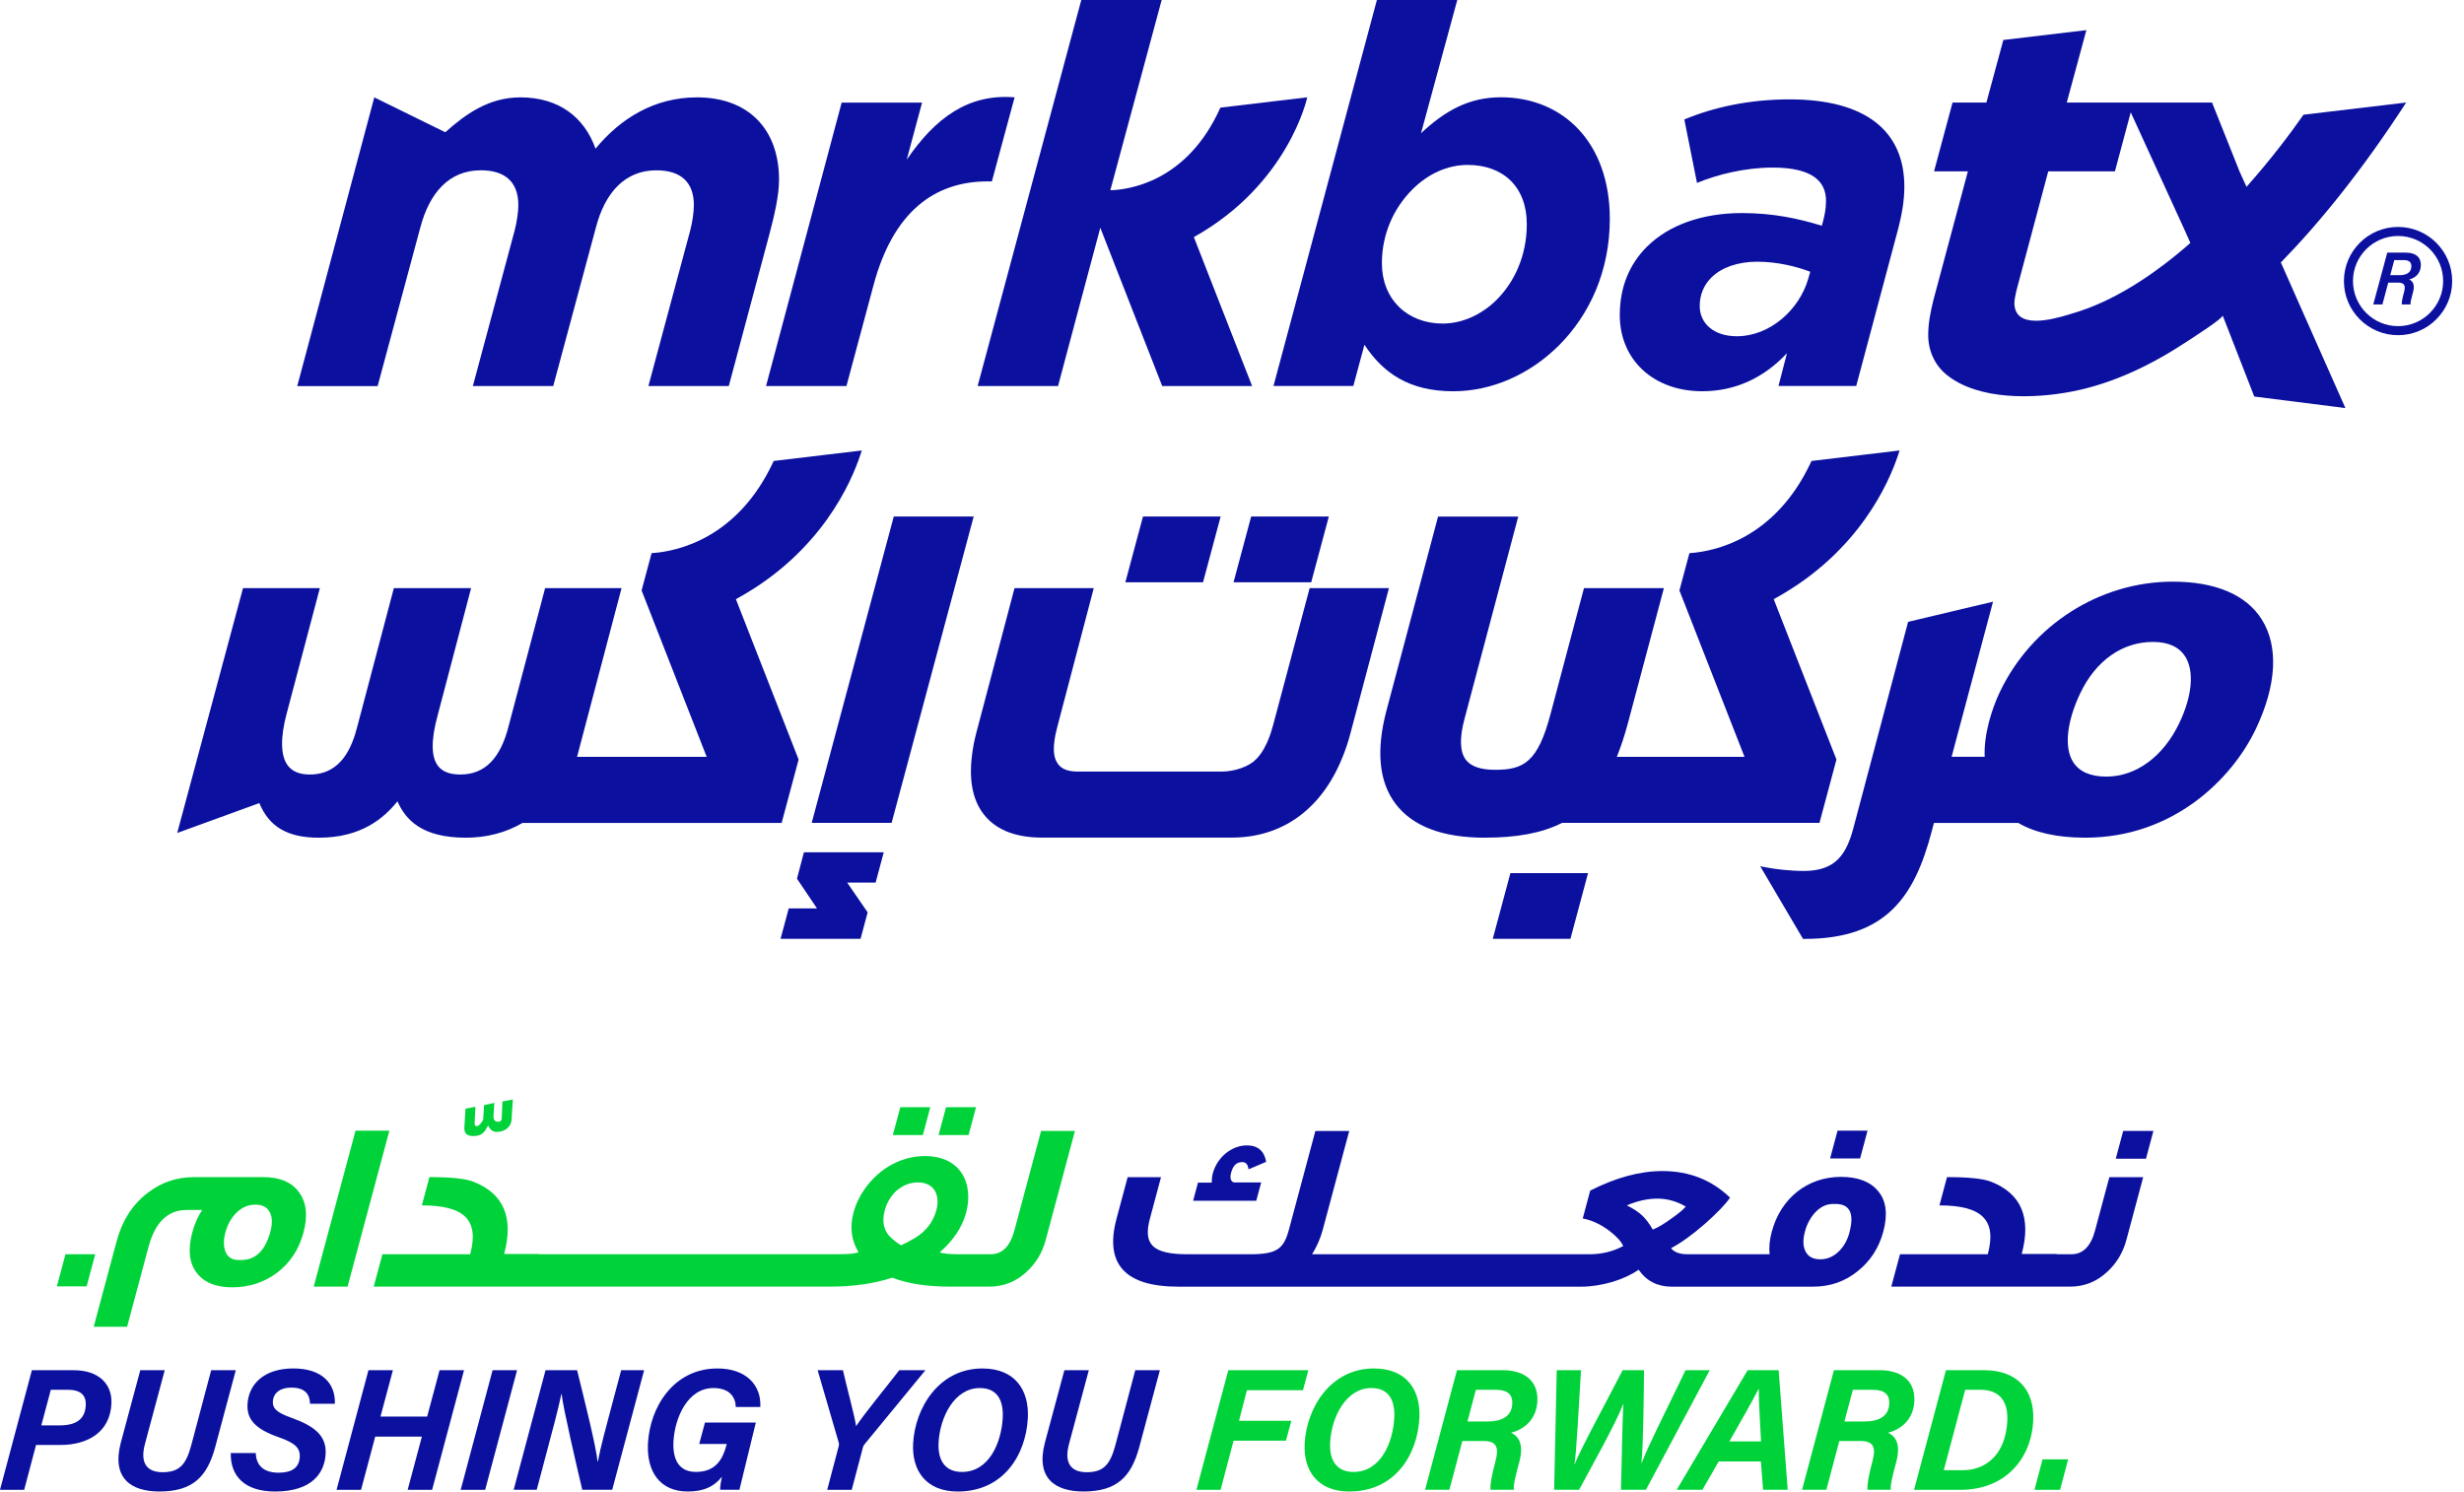
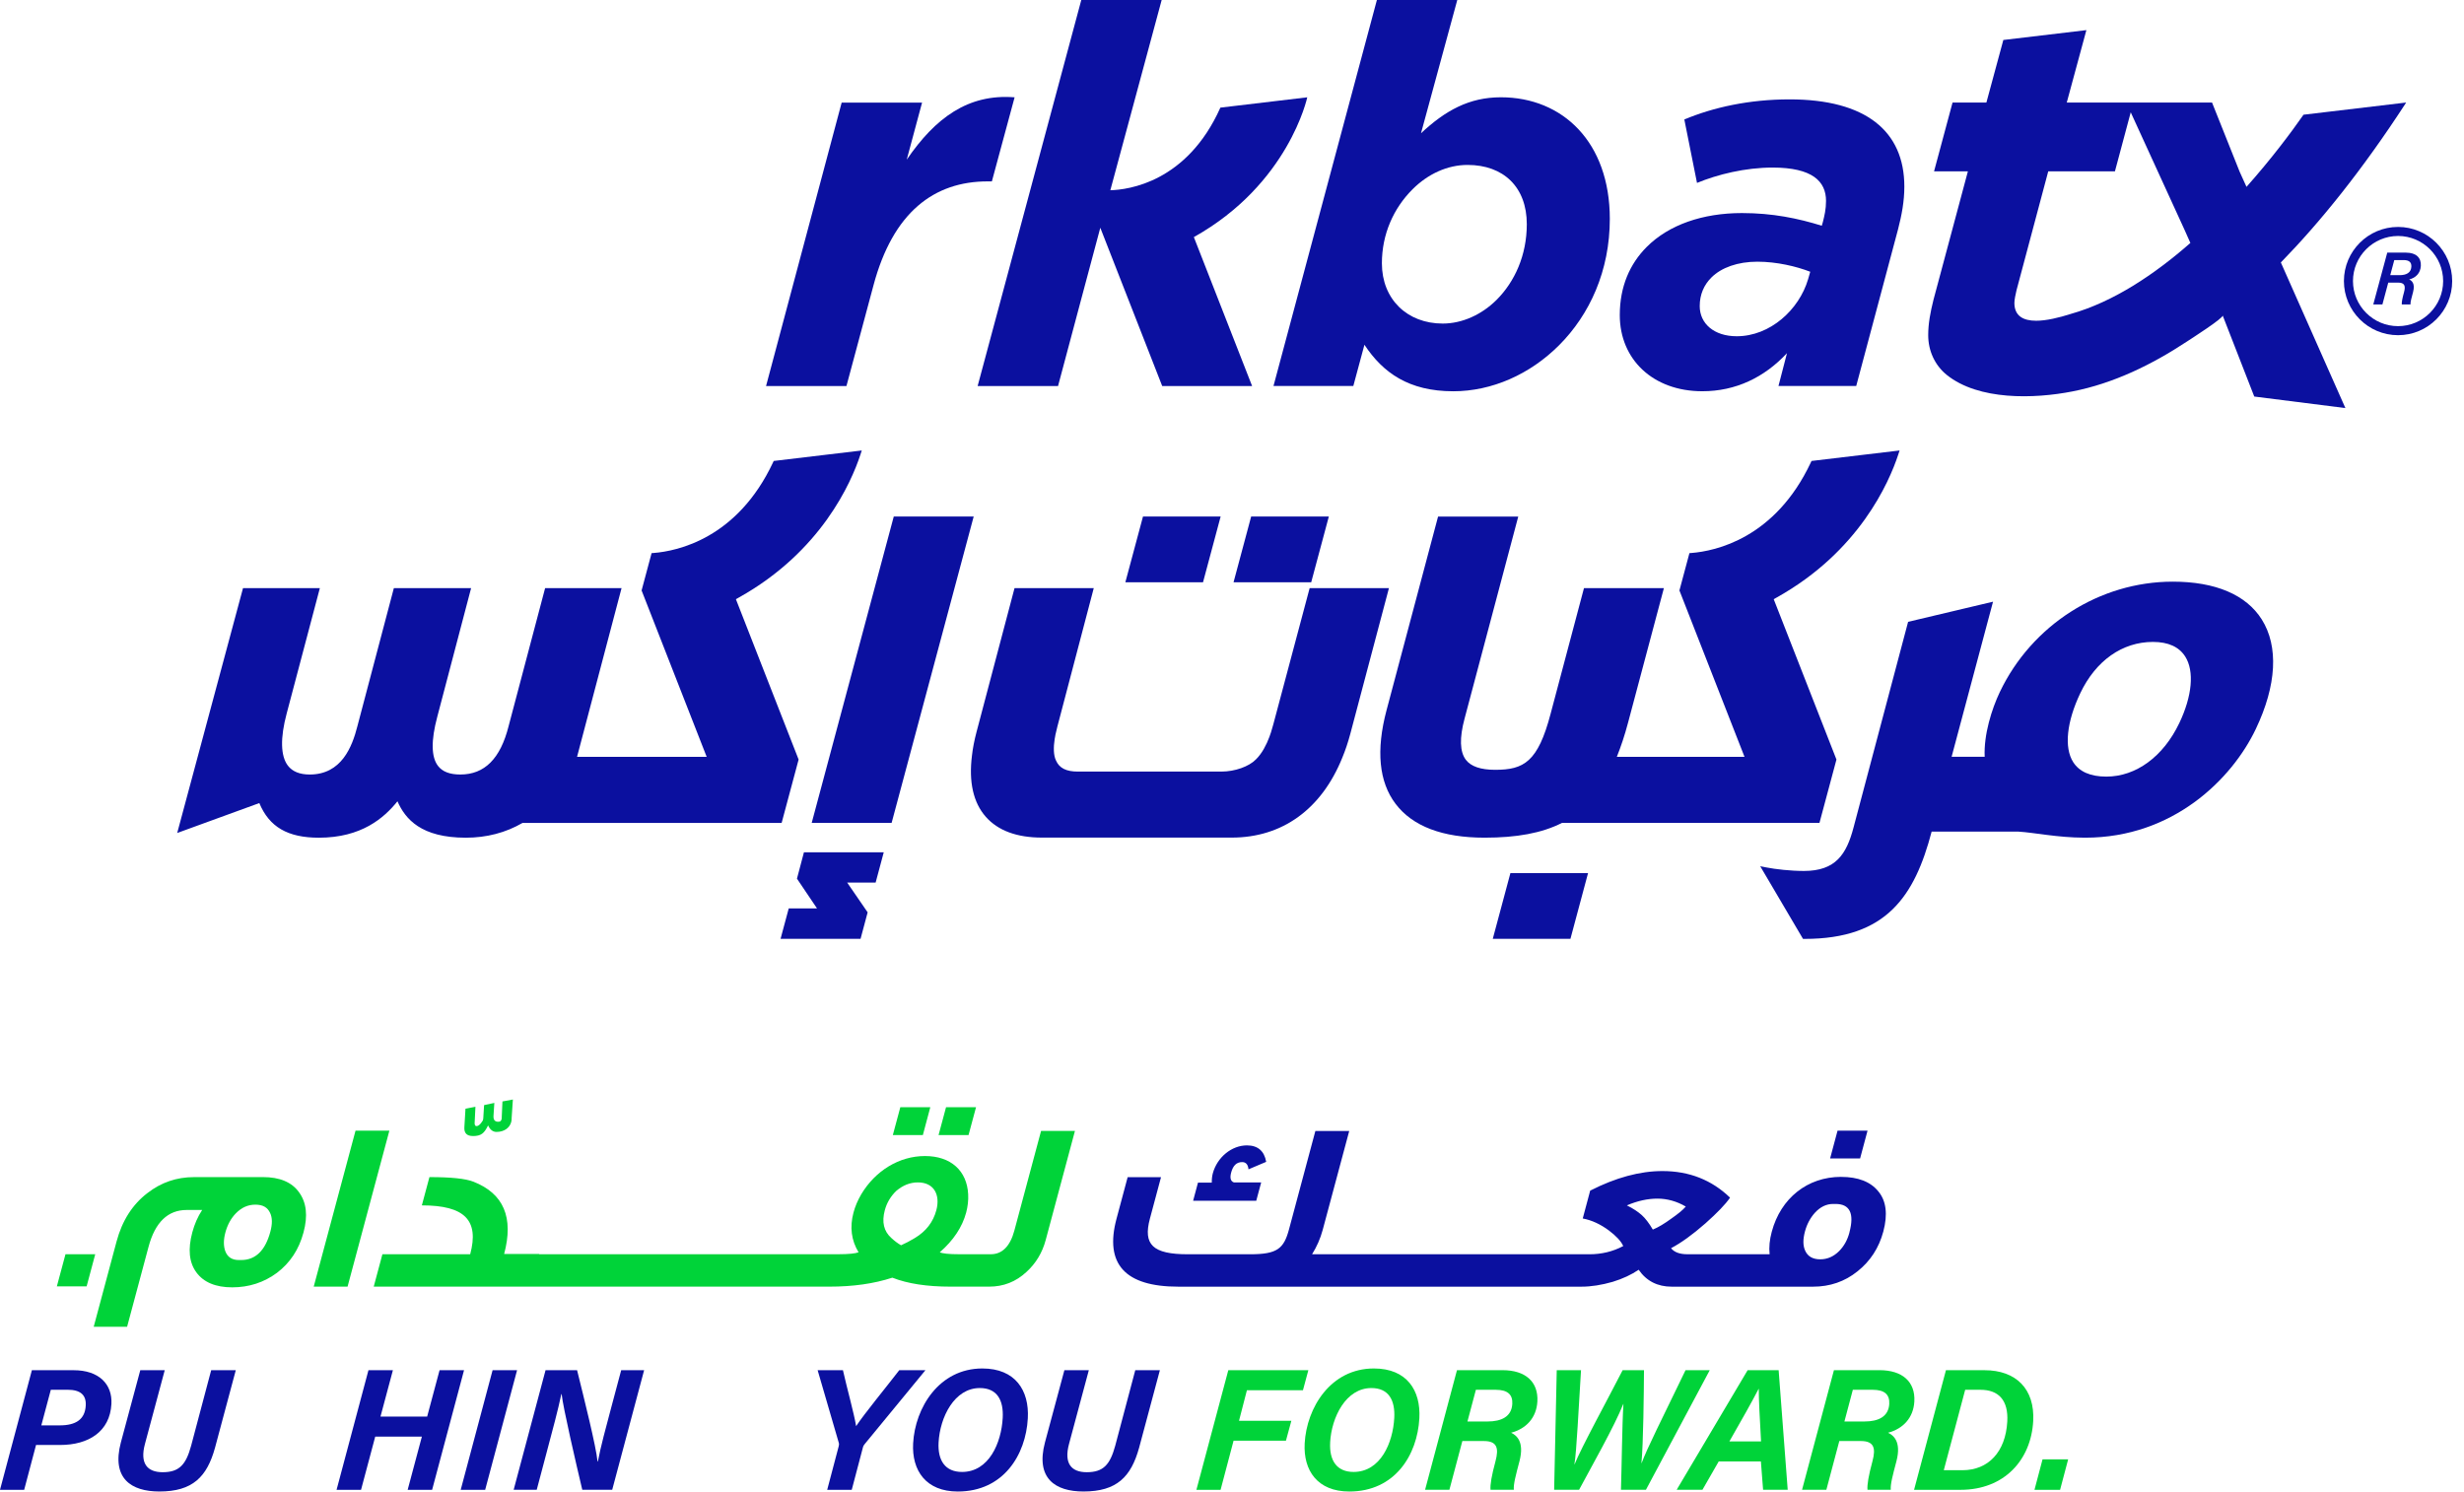
<svg xmlns="http://www.w3.org/2000/svg" width="185" height="112" viewBox="0 0 185 112" fill="none">
  <path d="M4.917 94.182L4.269 96.595H6.504L7.15 94.182H4.917Z" fill="#00D339" />
  <path d="M19.741 88.391H14.568C13.26 88.391 12.1 88.788 11.07 89.588C9.952 90.44 9.171 91.658 8.753 93.218L7.036 99.628H9.543L11.154 93.618C11.645 91.784 12.602 90.858 14.017 90.858H15.179C14.843 91.368 14.602 91.929 14.437 92.545C14.102 93.799 14.196 94.798 14.741 95.541C15.285 96.285 16.183 96.668 17.435 96.668C18.687 96.668 19.819 96.303 20.796 95.577C21.775 94.833 22.442 93.836 22.788 92.545C23.125 91.295 23.011 90.296 22.454 89.533C21.913 88.77 20.998 88.389 19.745 88.389L19.741 88.391ZM20.302 92.476C19.919 93.909 19.183 94.617 18.112 94.617H17.93C17.421 94.617 17.08 94.399 16.911 93.944C16.778 93.562 16.772 93.11 16.923 92.545C17.074 91.984 17.333 91.495 17.708 91.111C18.134 90.677 18.61 90.459 19.172 90.459C19.735 90.459 20.08 90.659 20.278 91.075C20.453 91.438 20.453 91.911 20.302 92.474V92.476Z" fill="#00D339" />
  <path d="M26.693 84.905L23.555 96.613H26.096L29.234 84.905H26.693Z" fill="#00D339" />
  <path d="M35.506 85.307C36.122 85.307 36.356 85.107 36.646 84.507C36.795 84.834 37.005 84.997 37.278 84.997C37.878 84.997 38.273 84.671 38.383 84.253C38.408 84.161 38.42 84.053 38.416 83.926L38.508 82.564L37.725 82.709L37.67 83.926C37.68 83.963 37.666 84.016 37.655 84.053C37.623 84.179 37.551 84.234 37.407 84.234C37.188 84.234 37.035 84.126 37.052 83.8L37.115 82.819L36.346 82.984L36.287 83.945C36.289 83.998 36.271 84.071 36.256 84.126C36.262 84.108 36.032 84.561 35.777 84.561C35.687 84.561 35.634 84.487 35.636 84.342L35.696 83.109L34.949 83.253L34.865 84.65C34.839 85.089 35.053 85.305 35.508 85.305L35.506 85.307Z" fill="#00D339" />
  <path d="M69.848 83.143H67.597L67.036 85.231H69.29L69.848 83.143Z" fill="#00D339" />
  <path d="M73.281 83.143H71.03L70.469 85.231H72.72L73.281 83.143Z" fill="#00D339" />
  <path d="M78.165 84.921L76.16 92.402C75.844 93.581 75.246 94.182 74.394 94.182H72.01C71.229 94.182 70.754 94.127 70.56 94.035C71.58 93.146 72.246 92.147 72.54 91.056C72.66 90.603 72.716 90.132 72.691 89.677C72.601 87.915 71.392 86.808 69.449 86.808C67.505 86.808 65.721 87.915 64.666 89.677C64.399 90.13 64.201 90.601 64.081 91.056C63.789 92.147 63.92 93.146 64.462 94.035C64.238 94.125 63.734 94.182 62.935 94.182H40.479L40.483 94.164H37.851C38.585 91.423 37.814 89.624 35.546 88.735C34.936 88.498 33.839 88.39 32.242 88.39L31.673 90.513C34.906 90.513 35.985 91.639 35.303 94.182H28.712L28.06 96.615H62.28C64.042 96.615 65.606 96.397 66.999 95.942C68.149 96.395 69.6 96.615 71.359 96.615H74.27C75.34 96.615 76.274 96.252 77.072 95.508C77.769 94.871 78.257 94.072 78.513 93.112L80.708 84.923H78.165V84.921ZM70.301 90.878C70.062 91.766 69.532 92.457 68.688 92.965C68.323 93.183 67.982 93.366 67.652 93.509C67.401 93.364 67.16 93.183 66.926 92.965C66.355 92.457 66.194 91.766 66.432 90.878C66.583 90.314 66.879 89.824 67.295 89.424C67.788 89.008 68.319 88.788 68.918 88.788C70.136 88.788 70.609 89.732 70.301 90.878Z" fill="#00D339" />
  <path d="M94.69 88.788H92.638C92.389 88.698 92.33 88.443 92.438 88.044C92.579 87.517 92.848 87.263 93.266 87.263C93.537 87.263 93.709 87.444 93.737 87.807L95.067 87.244C94.924 86.426 94.435 86.008 93.619 86.008C92.475 86.008 91.384 86.9 91.058 88.113C91.005 88.315 90.978 88.549 90.982 88.804H89.946L89.581 90.166H94.321L94.692 88.786L94.69 88.788Z" fill="#0B109F" />
  <path d="M140.216 84.905H137.965L137.406 86.992H139.658L140.216 84.905Z" fill="#0B109F" />
  <path d="M138.232 88.372C135.708 88.372 133.701 89.971 133.026 92.494C132.865 93.091 132.806 93.656 132.865 94.183H126.704C126.123 94.183 125.707 94.036 125.464 93.728C126.225 93.328 127.079 92.712 128.052 91.858C128.931 91.076 129.563 90.422 129.894 89.932C128.523 88.607 126.832 87.936 124.818 87.936C123.129 87.936 121.31 88.425 119.393 89.406L118.834 91.497C119.509 91.623 120.172 91.931 120.806 92.404C121.332 92.804 121.703 93.185 121.875 93.567C121.092 93.985 120.237 94.184 119.348 94.184H98.512C98.862 93.62 99.13 93.022 99.311 92.351L101.302 84.926H98.76L96.78 92.314C96.391 93.766 95.897 94.184 93.864 94.184H89.18C86.547 94.184 85.815 93.457 86.335 91.515L87.171 88.393H84.666L83.83 91.515C82.921 94.909 84.46 96.618 88.472 96.618H118.734C119.478 96.618 120.255 96.491 121.083 96.254C121.854 96.018 122.501 95.71 123.033 95.347C123.62 96.199 124.455 96.618 125.507 96.618H136.134C137.386 96.618 138.506 96.236 139.454 95.473C140.421 94.709 141.071 93.711 141.402 92.478C141.746 91.189 141.62 90.173 141.028 89.463C140.443 88.737 139.505 88.374 138.232 88.374V88.372ZM123.262 91.24C122.998 91.005 122.629 90.75 122.148 90.514C122.949 90.169 123.718 90.006 124.444 90.006C125.17 90.006 125.898 90.206 126.571 90.603C126.335 90.877 125.968 91.168 125.501 91.495C124.979 91.876 124.501 92.168 124.096 92.331C123.81 91.839 123.525 91.476 123.262 91.24ZM138.859 92.547C138.708 93.112 138.459 93.564 138.084 93.946C137.663 94.364 137.192 94.564 136.666 94.564C136.103 94.564 135.726 94.346 135.532 93.909C135.361 93.53 135.361 93.057 135.522 92.459C135.663 91.931 135.916 91.46 136.254 91.079C136.666 90.626 137.123 90.406 137.633 90.406H137.814C138.885 90.406 139.24 91.113 138.855 92.547H138.859Z" fill="#0B109F" />
-   <path d="M157.3 92.402C156.984 93.581 156.387 94.183 155.534 94.183H154.421L154.425 94.164H151.792C152.526 91.423 151.755 89.624 149.487 88.735C148.878 88.499 147.783 88.391 146.184 88.391L145.615 90.514C148.847 90.514 149.926 91.639 149.245 94.183H142.654L142.001 96.615H155.424C156.479 96.615 157.41 96.252 158.208 95.508C158.905 94.872 159.393 94.072 159.65 93.112L160.914 88.393H158.373L157.298 92.404L157.3 92.402Z" fill="#0B109F" />
-   <path d="M159.413 84.921L158.854 87.01H161.122L161.681 84.921H159.413Z" fill="#0B109F" />
-   <path d="M163.137 43.677C157.649 43.677 152.551 46.93 150.15 51.963C149.539 53.248 148.935 55.169 149.013 56.829H146.529L149.639 45.182L143.263 46.694L139.164 62.146C138.632 64.154 137.825 65.401 135.44 65.401C134.425 65.401 133.299 65.27 132.634 65.139L132.159 65.046L135.373 70.503H135.498C141.648 70.503 143.757 67.281 145.03 62.446L145.203 61.793H151.531C152.777 62.521 154.435 62.894 156.497 62.902H156.572C163.143 62.902 167.571 58.516 169.367 54.745C170.934 51.462 171.093 48.537 169.814 46.512C168.643 44.658 166.335 43.677 163.135 43.677H163.137ZM163.621 54.302C162.421 56.815 160.376 58.316 158.147 58.316C156.95 58.316 156.111 57.947 155.653 57.221C154.965 56.132 155.167 54.196 156.193 52.047C157.358 49.604 159.346 48.203 161.646 48.203C162.795 48.203 163.61 48.574 164.073 49.308C164.762 50.399 164.593 52.267 163.622 54.302H163.621Z" fill="#0B109F" />
+   <path d="M163.137 43.677C157.649 43.677 152.551 46.93 150.15 51.963C149.539 53.248 148.935 55.169 149.013 56.829H146.529L149.639 45.182L143.263 46.694L139.164 62.146C138.632 64.154 137.825 65.401 135.44 65.401C134.425 65.401 133.299 65.27 132.634 65.139L132.159 65.046L135.373 70.503H135.498C141.648 70.503 143.757 67.281 145.03 62.446H151.531C152.777 62.521 154.435 62.894 156.497 62.902H156.572C163.143 62.902 167.571 58.516 169.367 54.745C170.934 51.462 171.093 48.537 169.814 46.512C168.643 44.658 166.335 43.677 163.135 43.677H163.137ZM163.621 54.302C162.421 56.815 160.376 58.316 158.147 58.316C156.95 58.316 156.111 57.947 155.653 57.221C154.965 56.132 155.167 54.196 156.193 52.047C157.358 49.604 159.346 48.203 161.646 48.203C162.795 48.203 163.61 48.574 164.073 49.308C164.762 50.399 164.593 52.267 163.622 54.302H163.621Z" fill="#0B109F" />
  <path d="M92.616 43.724H98.447L99.77 38.787H93.938L92.616 43.724Z" fill="#0B109F" />
  <path d="M84.493 43.724H90.324L91.647 38.787H85.817L84.493 43.724Z" fill="#0B109F" />
  <path d="M67.105 38.787L60.944 61.791H66.944L73.105 38.787H67.105Z" fill="#0B109F" />
  <path d="M136.608 61.791L137.883 57.035L133.172 44.993L133.417 44.856C139.584 41.407 141.835 36.221 142.517 34.151L142.623 33.827L136.011 34.614L135.96 34.724C133.278 40.431 128.798 41.381 126.997 41.524L126.844 41.536L126.093 44.338L130.98 56.831H121.393C121.703 56.06 121.984 55.216 122.235 54.27L124.927 44.163H118.927L116.423 53.591C115.47 57.219 114.414 57.806 112.254 57.806C111.174 57.806 110.433 57.553 110.056 57.051C109.603 56.452 109.571 55.41 109.964 53.952L113.992 38.789H107.972L104.101 53.34C103.304 56.35 103.532 58.712 104.78 60.359C106.057 62.048 108.306 62.902 111.465 62.902C113.867 62.902 115.758 62.564 117.279 61.791H136.611H136.608Z" fill="#0B109F" />
  <path d="M98.33 44.161L95.603 54.388C95.55 54.588 95.489 54.796 95.424 55.002L95.374 55.141C95.352 55.204 95.33 55.267 95.313 55.32C95.201 55.63 95.058 55.938 94.891 56.234C94.71 56.55 94.51 56.817 94.294 57.027C93.774 57.563 92.709 57.939 91.7 57.939H80.921C80.053 57.939 79.535 57.678 79.286 57.109C79.194 56.923 79.141 56.678 79.127 56.385C79.117 56.093 79.137 55.789 79.186 55.495C79.2 55.428 79.213 55.361 79.223 55.296L79.243 55.175C79.288 54.961 79.337 54.755 79.39 54.555L82.121 44.163H76.172L73.323 54.949C73.154 55.589 73.037 56.187 72.978 56.723C72.725 58.716 73.074 60.268 74.016 61.336C74.928 62.37 76.347 62.896 78.232 62.896H92.479C96.276 62.896 99.225 60.761 100.785 56.886C101.009 56.348 101.209 55.752 101.381 55.112L104.283 44.163H98.334L98.33 44.161Z" fill="#0B109F" />
  <path d="M58.687 61.791L59.961 57.035L55.252 44.993L55.497 44.856C61.662 41.407 63.916 36.221 64.597 34.151L64.703 33.827L58.091 34.614L58.04 34.724C55.359 40.431 50.878 41.381 49.075 41.524L48.922 41.536L48.172 44.338L53.058 56.831H43.326L46.667 44.163H40.928L38.185 54.533C37.569 56.972 36.384 58.159 34.563 58.159C33.768 58.159 33.219 57.947 32.885 57.512C32.375 56.848 32.355 55.608 32.83 53.827L35.371 44.163H29.571L26.832 54.537C26.436 56.091 25.635 58.159 23.255 58.159C22.506 58.159 21.956 57.937 21.617 57.496C21.064 56.774 21.032 55.42 21.525 53.574L24.015 44.163H18.246L13.305 62.55L19.47 60.304C20.216 62.099 21.605 62.904 23.94 62.904C27.14 62.904 28.834 61.424 29.842 60.17C30.433 61.512 31.624 62.904 34.975 62.904C36.541 62.904 37.979 62.525 39.233 61.793H58.687V61.791Z" fill="#0B109F" />
  <path d="M112.079 70.499H117.91L119.233 65.562H113.403L112.079 70.499Z" fill="#0B109F" />
  <path d="M59.837 65.98L61.342 68.213H59.219L58.605 70.499H64.611L65.144 68.509L63.608 66.275H65.743L66.353 63.998H60.361L59.837 65.98Z" fill="#0B109F" />
-   <path d="M31.573 17.035C32.248 14.494 33.716 12.787 36.098 12.787C37.964 12.787 38.917 13.7 38.917 15.407C38.917 15.923 38.798 16.717 38.639 17.314L35.503 28.988H41.537L44.753 17.037C45.428 14.496 46.897 12.789 49.279 12.789C51.145 12.789 52.097 13.703 52.097 15.409C52.097 15.925 51.979 16.719 51.82 17.316L48.683 28.989H54.718L57.775 17.555C58.132 16.205 58.491 14.696 58.491 13.505C58.491 9.654 56.147 7.311 52.336 7.311C49.12 7.311 46.579 8.9 44.713 11.163C43.879 8.82 41.974 7.311 39.074 7.311C36.692 7.311 34.944 8.582 33.435 9.932L28.102 7.311L22.318 28.992H28.353L31.569 17.041L31.573 17.035Z" fill="#0B109F" />
  <path d="M63.552 28.988L65.577 21.444C67.046 15.923 70.143 13.621 74.153 13.621H74.471L76.178 7.307C72.684 7.03 70.223 8.857 68.078 11.991L69.23 7.705H63.193L57.516 28.988H63.55H63.552Z" fill="#0B109F" />
  <path d="M101.609 28.983L102.443 25.888C103.832 27.992 105.777 29.381 109.114 29.381C112.012 29.381 114.871 28.111 117.055 25.927C119.358 23.624 120.867 20.328 120.867 16.437C120.867 10.68 117.332 7.305 112.687 7.305C110.305 7.305 108.518 8.298 106.691 10.005L109.414 0H103.379L95.615 28.985H101.611L101.609 28.983ZM106.057 14.212C107.209 13.06 108.677 12.385 110.186 12.385C112.887 12.385 114.634 14.053 114.634 16.833C114.634 19.176 113.721 21.16 112.371 22.511C111.259 23.622 109.789 24.297 108.32 24.297C105.659 24.297 103.754 22.472 103.754 19.77C103.754 17.585 104.627 15.64 106.057 14.212Z" fill="#0B109F" />
  <path d="M127.815 29.379C130.317 29.379 132.461 28.347 134.168 26.52L133.531 28.981H139.368L142.505 17.229C142.782 16.156 142.98 15.124 142.98 14.012C142.98 9.844 140.082 7.462 134.363 7.462C131.345 7.462 128.645 8.057 126.461 8.971L127.413 13.735C128.961 13.099 131.027 12.583 133.091 12.583C136.068 12.583 137.1 13.615 137.1 15.085C137.1 15.721 136.982 16.197 136.862 16.674L136.782 16.951C134.994 16.396 133.089 15.999 130.786 15.999C127.848 15.999 125.307 16.872 123.64 18.54C122.37 19.81 121.615 21.517 121.615 23.661C121.615 26.995 124.118 29.379 127.809 29.379H127.815ZM128.49 20.842C129.244 20.088 130.476 19.651 131.945 19.651C133.413 19.651 134.883 20.008 135.915 20.406L135.756 20.96C135.081 23.263 132.897 25.249 130.397 25.249C128.69 25.249 127.617 24.297 127.617 22.986C127.617 22.113 127.935 21.397 128.49 20.842Z" fill="#0B109F" />
  <path d="M180.657 7.699L172.95 8.614C172.002 9.975 170.521 11.949 168.67 14.031L168.16 12.907L166.082 7.699H155.175L156.648 2.262L150.413 3.002L149.141 7.699H146.6L145.211 12.866H147.752L145.168 22.511C144.932 23.461 144.772 24.295 144.772 25.17C144.772 26.33 145.26 27.417 146.161 28.149C148.557 30.081 152.734 29.954 155.591 29.395C158.681 28.794 161.577 27.377 164.187 25.653C164.46 25.474 166.955 23.879 166.881 23.689L169.253 29.777L176.095 30.642L171.249 19.709C174.194 16.688 177.359 12.783 180.659 7.699H180.657ZM155.485 23.571C154.584 23.857 153.642 24.085 152.877 24.085C151.927 24.085 151.243 23.74 151.243 22.747C151.243 22.511 151.327 22.117 151.402 21.797L153.784 12.868H158.791L159.978 8.433L164.03 17.286L164.456 18.244C161.752 20.616 158.675 22.67 155.483 23.571H155.485Z" fill="#0B109F" />
  <path d="M79.439 28.988L81.187 22.435L82.612 17.102L87.26 28.988H94.01L89.636 17.804C96.771 13.813 98.15 7.307 98.15 7.307L91.628 8.082C89.122 13.682 84.719 14.249 83.365 14.286L87.219 0.002H81.184L73.402 28.988H79.437H79.439Z" fill="#0B109F" />
  <path d="M180.659 18.97H179.238L178.189 22.859H178.875L179.313 21.222H180.053C180.537 21.222 180.627 21.462 180.5 21.931C180.368 22.404 180.316 22.69 180.329 22.859H180.983C180.971 22.684 181.055 22.378 181.177 21.927C181.352 21.267 181.059 21.063 180.883 20.985C181.379 20.863 181.728 20.514 181.76 19.963C181.795 19.348 181.397 18.972 180.661 18.972L180.659 18.97ZM180.155 20.663H179.462L179.766 19.529H180.47C180.883 19.529 181.067 19.7 181.047 20.033C181.02 20.485 180.667 20.663 180.153 20.663H180.155Z" fill="#0B109F" />
  <path d="M180.049 17.041C177.808 17.041 175.984 18.864 175.984 21.105C175.984 23.347 177.808 25.17 180.049 25.17C182.29 25.17 184.113 23.347 184.113 21.105C184.113 18.864 182.29 17.041 180.049 17.041ZM180.049 24.491C178.181 24.491 176.664 22.971 176.664 21.105C176.664 19.239 178.183 17.72 180.049 17.72C181.915 17.72 183.434 19.239 183.434 21.105C183.434 22.971 181.915 24.491 180.049 24.491Z" fill="#0B109F" />
  <path d="M2.396 102.891H5.537C7.423 102.891 8.447 103.939 8.365 105.428C8.253 107.5 6.654 108.505 4.511 108.505H2.706L1.815 111.872H0L2.394 102.891H2.396ZM3.102 107.033H4.485C5.702 107.033 6.381 106.58 6.438 105.544C6.481 104.763 6.053 104.359 5.086 104.359H3.816L3.102 107.033Z" fill="#0B109F" />
  <path d="M12.368 102.891L10.882 108.43C10.49 109.888 11.049 110.55 12.213 110.55C13.461 110.55 13.961 109.984 14.348 108.57L15.856 102.891H17.703L16.143 108.715C15.542 110.893 14.471 111.998 11.967 111.998C9.852 111.998 8.357 111.02 9.075 108.313L10.533 102.891H12.368Z" fill="#0B109F" />
-   <path d="M19.205 109.11C19.229 110.016 19.774 110.587 20.914 110.587C21.89 110.587 22.461 110.23 22.506 109.41C22.545 108.717 22.129 108.346 20.952 107.934C19.154 107.308 18.521 106.574 18.583 105.444C18.66 104 19.751 102.758 22.031 102.758C24.115 102.758 25.198 103.833 25.143 105.411H23.275C23.265 104.869 23.059 104.196 21.872 104.196C21.109 104.196 20.526 104.542 20.487 105.24C20.461 105.737 20.73 106.055 21.864 106.457C23.652 107.098 24.521 107.826 24.448 109.18C24.368 110.611 23.424 112 20.651 112C18.403 112 17.285 110.864 17.328 109.11H19.201H19.205Z" fill="#0B109F" />
  <path d="M27.662 102.891H29.499L28.567 106.374H32.071L33.003 102.891H34.84L32.444 111.872H30.608L31.675 107.879H28.172L27.107 111.872H25.27L27.664 102.891H27.662Z" fill="#0B109F" />
  <path d="M38.822 102.891L36.427 111.872H34.59L36.984 102.891H38.822Z" fill="#0B109F" />
  <path d="M38.566 111.87L40.961 102.888H43.328C43.846 104.985 44.754 108.605 44.866 109.749H44.889C45.078 108.717 45.508 107.126 45.902 105.654L46.64 102.888H48.362L45.965 111.87H43.718C43.271 109.979 42.272 105.696 42.17 104.685H42.146C41.913 105.815 41.479 107.426 41.05 109.035L40.298 111.87H38.565H38.566Z" fill="#0B109F" />
-   <path d="M55.514 111.87H54.068C54.062 111.645 54.139 111.16 54.203 110.893C53.552 111.696 52.753 111.998 51.629 111.998C49.518 111.998 48.535 110.462 48.65 108.368C48.794 105.711 50.536 102.76 53.866 102.76C55.997 102.76 57.168 103.99 57.086 105.65H55.243C55.235 104.993 54.849 104.23 53.566 104.23C51.613 104.23 50.66 106.482 50.565 108.242C50.491 109.616 50.991 110.528 52.251 110.528C53.773 110.528 54.278 109.53 54.556 108.472L54.572 108.431H52.496L52.93 106.824H56.748L55.516 111.872L55.514 111.87Z" fill="#0B109F" />
  <path d="M62.108 111.87L62.969 108.609C63 108.507 63.004 108.419 62.971 108.321L61.389 102.891H63.289C63.591 104.239 64.119 106.117 64.278 107.09C64.909 106.143 66.516 104.19 67.517 102.891H69.481L64.937 108.419C64.87 108.495 64.817 108.572 64.784 108.707L63.95 111.872H62.104L62.108 111.87Z" fill="#0B109F" />
  <path d="M77.17 106.5C77.021 109.261 75.332 112 71.912 112C69.522 112 68.449 110.424 68.559 108.384C68.704 105.715 70.501 102.76 73.756 102.76C76.238 102.76 77.284 104.414 77.17 106.5ZM70.47 108.315C70.397 109.673 70.966 110.53 72.23 110.53C74.253 110.53 75.183 108.348 75.285 106.473C75.357 105.16 74.879 104.23 73.566 104.23C71.655 104.23 70.574 106.414 70.47 108.315Z" fill="#0B109F" />
  <path d="M81.75 102.891L80.263 108.43C79.87 109.888 80.431 110.55 81.595 110.55C82.843 110.55 83.343 109.984 83.73 108.57L85.237 102.891H87.085L85.525 108.715C84.923 110.893 83.853 111.998 81.348 111.998C79.234 111.998 77.739 111.02 78.457 108.313L79.915 102.891H81.75Z" fill="#0B109F" />
  <path d="M92.222 102.891H98.232L97.827 104.396H93.619L93.026 106.69H96.956L96.55 108.183H92.618L91.643 111.872H89.828L92.222 102.891Z" fill="#00D339" />
  <path d="M106.567 106.5C106.418 109.261 104.73 112 101.31 112C98.919 112 97.847 110.424 97.957 108.384C98.102 105.715 99.898 102.76 103.153 102.76C105.635 102.76 106.681 104.414 106.567 106.5ZM99.87 108.315C99.796 109.673 100.367 110.53 101.628 110.53C103.651 110.53 104.583 108.348 104.683 106.473C104.754 105.16 104.277 104.23 102.964 104.23C101.053 104.23 99.972 106.414 99.868 108.315H99.87Z" fill="#00D339" />
  <path d="M109.795 108.209L108.822 111.87H106.997L109.391 102.888H112.817C114.532 102.888 115.509 103.761 115.428 105.238C115.36 106.475 114.573 107.291 113.456 107.585C113.811 107.758 114.482 108.197 114.084 109.724C113.807 110.774 113.623 111.449 113.66 111.87H111.91C111.879 111.48 111.985 110.832 112.285 109.72C112.548 108.739 112.399 108.209 111.412 108.209H109.795ZM110.178 106.741H111.69C112.738 106.741 113.492 106.371 113.545 105.421C113.582 104.74 113.219 104.361 112.304 104.361H110.811L110.178 106.741Z" fill="#00D339" />
  <path d="M116.687 111.87L116.882 102.888H118.705C118.518 105.778 118.377 108.982 118.208 109.961H118.22C118.71 108.725 120.78 104.942 121.83 102.888H123.433C123.421 104.611 123.384 108.401 123.241 109.869H123.253C123.71 108.656 124.734 106.659 126.553 102.888H128.37L123.578 111.87H121.703C121.763 110.099 121.789 106.975 121.889 105.427H121.877C121.23 107.067 119.47 110.165 118.559 111.87H116.687Z" fill="#00D339" />
  <path d="M129.043 109.742L127.821 111.87H125.886L131.215 102.888H133.542L134.223 111.87H132.375L132.21 109.742H129.043ZM132.222 108.237C132.116 106.386 132.051 105.109 132.051 104.293H132.038C131.574 105.189 130.768 106.632 129.844 108.237H132.22H132.222Z" fill="#00D339" />
  <path d="M138.098 108.209L137.125 111.87H135.3L137.694 102.888H141.12C142.835 102.888 143.812 103.761 143.731 105.238C143.663 106.475 142.876 107.291 141.758 107.585C142.113 107.758 142.784 108.197 142.387 109.724C142.109 110.774 141.926 111.449 141.962 111.87H140.213C140.182 111.48 140.288 110.832 140.588 109.72C140.851 108.739 140.702 108.209 139.715 108.209H138.098ZM138.481 106.741H139.992C141.041 106.741 141.795 106.371 141.848 105.421C141.885 104.74 141.522 104.361 140.606 104.361H139.113L138.481 106.741Z" fill="#00D339" />
  <path d="M146.104 102.891H149.004C151.36 102.891 152.785 104.296 152.655 106.708C152.498 109.61 150.503 111.872 147.201 111.872H143.71L146.104 102.891ZM145.939 110.4H147.34C149.286 110.4 150.583 109.029 150.709 106.743C150.799 105.154 150.063 104.361 148.696 104.361H147.548L145.941 110.4H145.939Z" fill="#00D339" />
  <path d="M152.751 111.872L153.357 109.583H155.28L154.674 111.872H152.751Z" fill="#00D339" />
</svg>